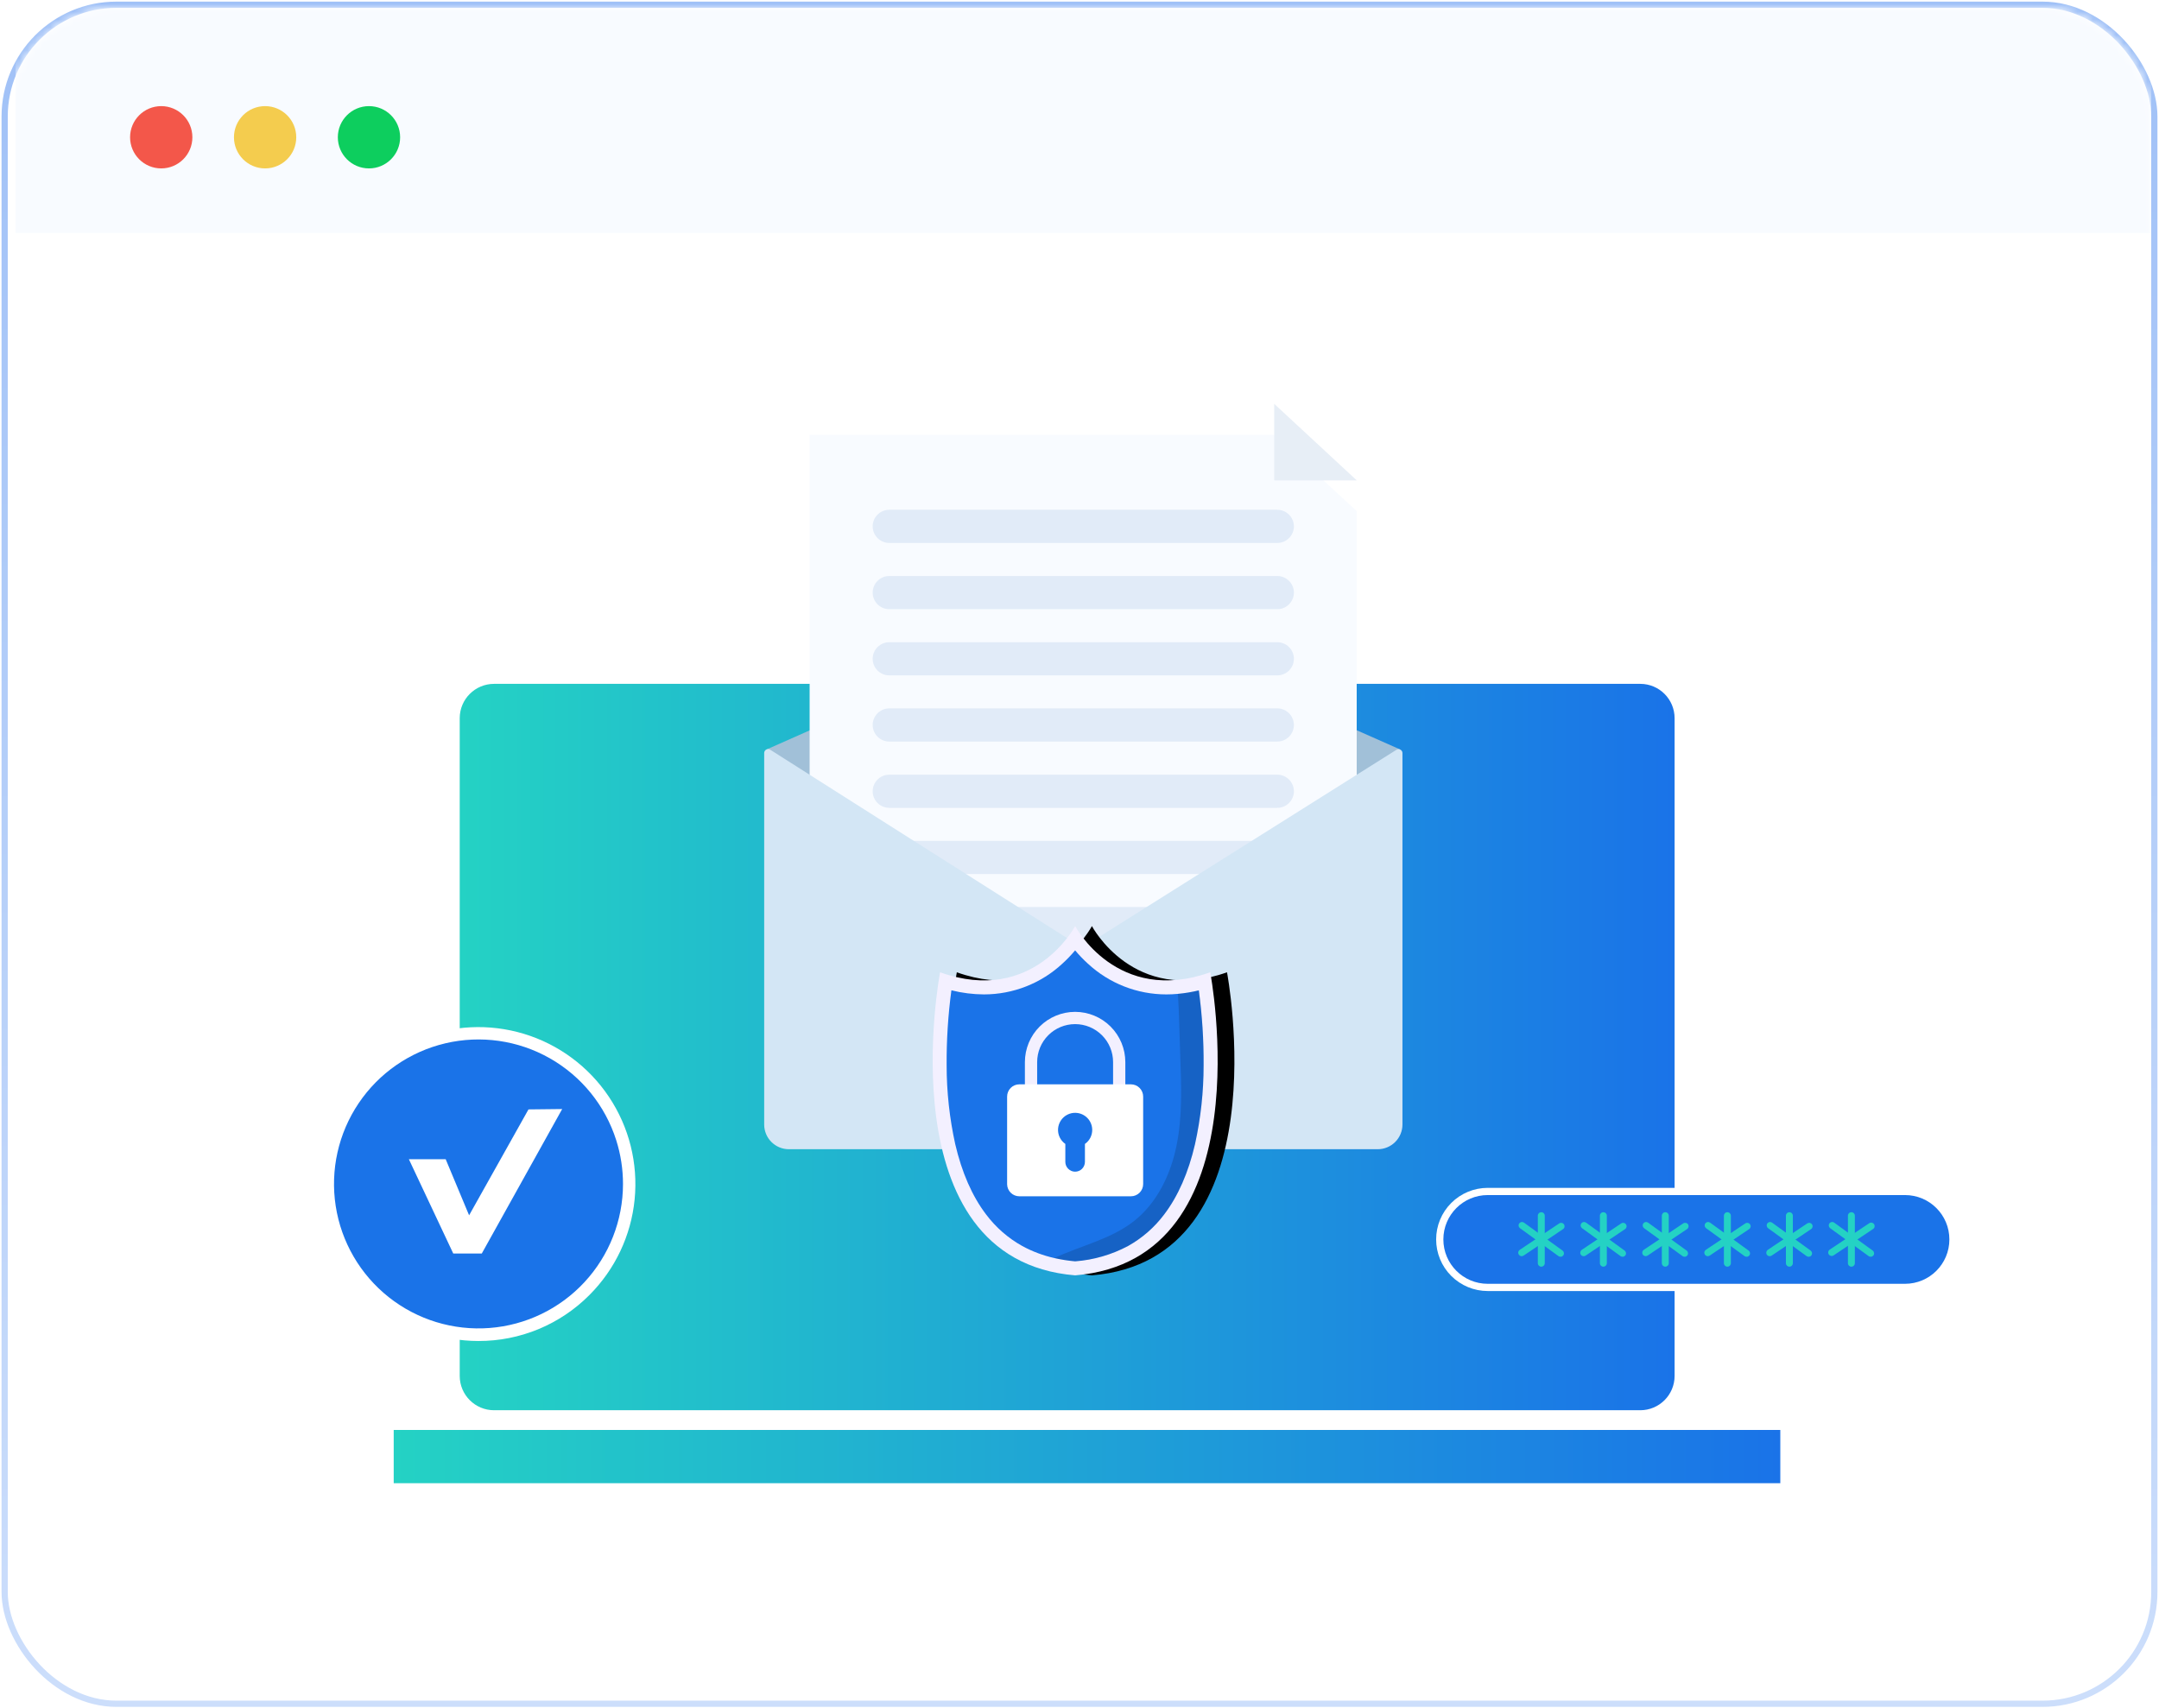
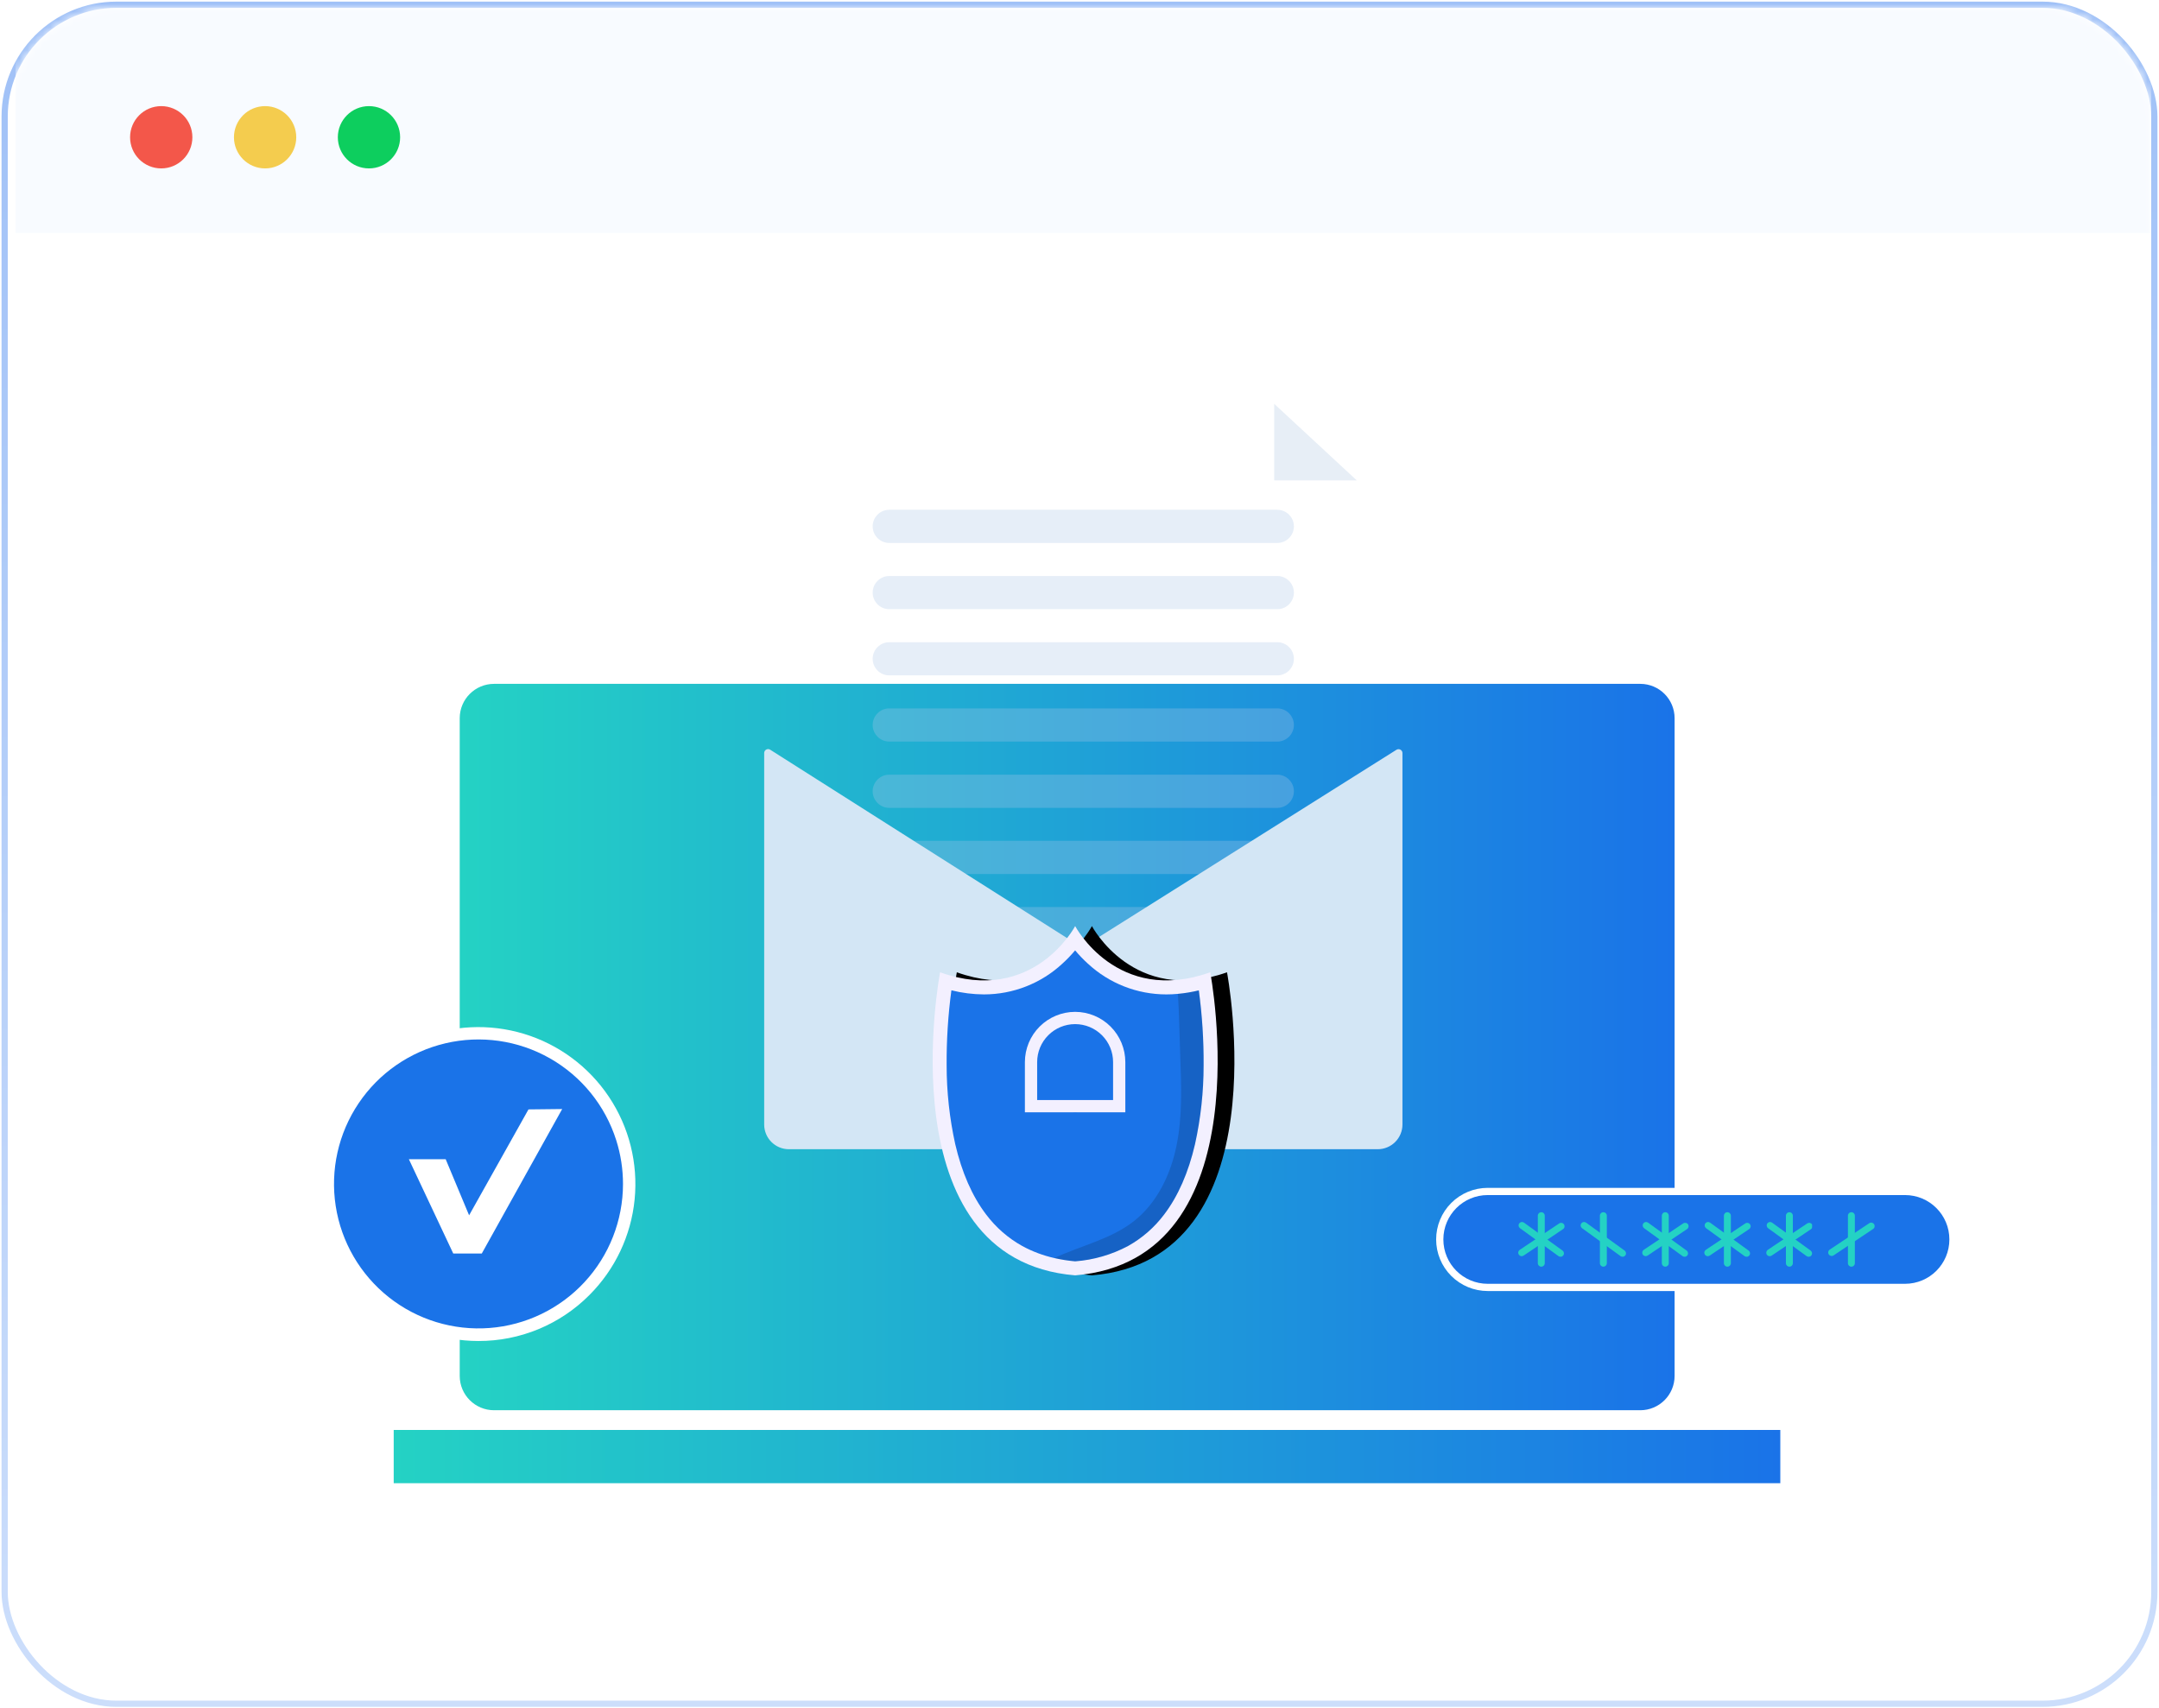
<svg xmlns="http://www.w3.org/2000/svg" width="278" height="220" viewBox="0 0 278 220" fill="none">
  <g id="Frame 1000004448">
    <g id="Group 1000006034">
      <rect id="Rectangle 34625259" x="0.6" y="0.608" width="276.8" height="218.8" rx="14.4" fill="white" stroke="url(#paint0_linear_5026_30903)" stroke-width="0.8" />
      <g id="Mask group">
        <mask id="mask0_5026_30903" style="mask-type:alpha" maskUnits="userSpaceOnUse" x="1" y="1" width="276" height="219">
          <rect id="Rectangle 34625271" x="1.4" y="1.408" width="275.2" height="217.2" rx="13.6" fill="white" stroke="url(#paint1_linear_5026_30903)" stroke-width="0.8" />
        </mask>
        <g mask="url(#mask0_5026_30903)">
          <rect id="Rectangle 34625270" x="2" y="0.008" width="275" height="30" fill="#F8FBFF" />
          <g id="Group 1000005152">
            <circle id="Ellipse 2252" cx="20.761" cy="17.677" r="4.011" fill="#F3574A" />
            <circle id="Ellipse 2253" cx="34.136" cy="17.677" r="4.011" fill="#F4CC4E" />
            <circle id="Ellipse 2254" cx="47.511" cy="17.677" r="4.011" fill="#0DCE5E" />
          </g>
        </g>
      </g>
    </g>
    <g id="Group 1000006715">
      <g id="Group 1000006041">
        <g id="éç¦»æ¨¡å¼" clip-path="url(#clip0_5026_30903)">
          <path id="Vector" d="M211.205 88.066H63.617C61.175 88.066 59.195 90.046 59.195 92.489V177.186C59.195 179.628 61.175 181.608 63.617 181.608H211.205C213.648 181.608 215.627 179.628 215.627 177.186V92.489C215.627 90.046 213.648 88.066 211.205 88.066Z" fill="url(#paint2_linear_5026_30903)" />
          <path id="Vector_2" d="M229.238 184.148H50.695V191.003H229.238V184.148Z" fill="url(#paint3_linear_5026_30903)" />
        </g>
        <g id="Group 1000006721">
-           <path id="Vector_3" d="M98.766 96.488L139.468 78.449L180.259 96.502L139.455 124.965L98.766 96.488Z" fill="#A1C0D8" />
          <g id="Vector_4" filter="url(#filter0_d_5026_30903)">
-             <path d="M174.694 61.819V141.748H104.25V52.004H164.056L174.694 61.819Z" fill="#F8FBFF" />
-           </g>
+             </g>
          <path id="Vector_5" opacity="0.3" d="M164.471 69.922H114.504C113.938 69.921 113.395 69.695 112.995 69.295C112.595 68.894 112.369 68.352 112.367 67.785C112.368 67.219 112.594 66.676 112.994 66.276C113.395 65.875 113.938 65.65 114.504 65.648H164.471C165.037 65.65 165.58 65.875 165.98 66.276C166.381 66.676 166.606 67.219 166.608 67.785C166.606 68.352 166.38 68.894 165.98 69.295C165.579 69.695 165.037 69.921 164.471 69.922Z" fill="#ABC6E7" />
          <path id="Vector_6" opacity="0.3" d="M164.471 78.45H114.504C113.938 78.449 113.395 78.223 112.994 77.823C112.594 77.422 112.368 76.879 112.367 76.313C112.369 75.747 112.595 75.204 112.995 74.804C113.395 74.403 113.938 74.178 114.504 74.176H164.471C165.037 74.178 165.579 74.403 165.98 74.804C166.38 75.204 166.606 75.747 166.608 76.313C166.606 76.879 166.381 77.422 165.98 77.823C165.58 78.223 165.037 78.449 164.471 78.45Z" fill="#ABC6E7" />
          <path id="Vector_7" opacity="0.3" d="M164.471 86.975H114.504C113.938 86.974 113.396 86.749 112.995 86.349C112.595 85.948 112.369 85.406 112.367 84.84C112.368 84.274 112.594 83.731 112.994 83.33C113.395 82.93 113.938 82.704 114.504 82.703H164.471C165.037 82.704 165.58 82.93 165.98 83.33C166.381 83.731 166.606 84.274 166.608 84.84C166.606 85.406 166.38 85.948 165.98 86.349C165.579 86.749 165.037 86.974 164.471 86.975Z" fill="#ABC6E7" />
          <path id="Vector_8" opacity="0.3" d="M164.471 95.499H114.504C113.938 95.497 113.395 95.271 112.995 94.871C112.595 94.47 112.369 93.928 112.367 93.362C112.369 92.795 112.595 92.253 112.995 91.853C113.395 91.452 113.938 91.226 114.504 91.225H164.471C165.037 91.226 165.579 91.452 165.98 91.853C166.38 92.253 166.606 92.795 166.608 93.362C166.606 93.928 166.38 94.47 165.98 94.871C165.579 95.271 165.037 95.497 164.471 95.499Z" fill="#ABC6E7" />
          <path id="Vector_9" opacity="0.3" d="M164.471 104.036H114.504C113.938 104.035 113.395 103.809 112.994 103.409C112.594 103.008 112.368 102.465 112.367 101.899C112.369 101.333 112.595 100.79 112.995 100.39C113.395 99.989 113.938 99.763 114.504 99.762H164.471C165.037 99.763 165.579 99.989 165.98 100.39C166.38 100.79 166.606 101.333 166.608 101.899C166.606 102.465 166.381 103.008 165.98 103.409C165.58 103.809 165.037 104.035 164.471 104.036Z" fill="#ABC6E7" />
          <path id="Vector_10" opacity="0.3" d="M164.471 112.553H114.504C113.938 112.552 113.395 112.326 112.995 111.925C112.595 111.525 112.369 110.983 112.367 110.416C112.368 109.85 112.594 109.307 112.994 108.907C113.395 108.506 113.938 108.28 114.504 108.279H164.471C165.037 108.28 165.58 108.506 165.98 108.907C166.381 109.307 166.606 109.85 166.608 110.416C166.606 110.983 166.38 111.525 165.98 111.925C165.579 112.326 165.037 112.552 164.471 112.553Z" fill="#ABC6E7" />
          <path id="Vector_11" opacity="0.3" d="M164.471 121.081H114.504C113.938 121.08 113.395 120.854 112.994 120.453C112.594 120.053 112.368 119.51 112.367 118.944C112.369 118.377 112.595 117.835 112.995 117.435C113.395 117.034 113.938 116.808 114.504 116.807H164.471C165.037 116.808 165.579 117.034 165.98 117.435C166.38 117.835 166.606 118.377 166.608 118.944C166.606 119.51 166.381 120.053 165.98 120.453C165.58 120.854 165.037 121.08 164.471 121.081Z" fill="#ABC6E7" />
          <path id="Vector_12" d="M164.07 52.004V61.866H174.706L164.07 52.004Z" fill="#E7EEF6" />
          <path id="Vector_13" d="M180.585 96.964V144.812C180.585 145.23 180.502 145.644 180.342 146.03C180.182 146.416 179.948 146.767 179.652 147.062C179.357 147.358 179.006 147.593 178.62 147.752C178.233 147.912 177.82 147.995 177.402 147.995H101.579C101.161 147.995 100.748 147.912 100.361 147.752C99.975 147.592 99.625 147.358 99.329 147.062C99.034 146.767 98.8 146.416 98.64 146.03C98.48 145.643 98.398 145.23 98.398 144.812V96.969C98.399 96.879 98.423 96.791 98.469 96.714C98.515 96.636 98.58 96.573 98.659 96.529C98.738 96.486 98.827 96.465 98.917 96.467C99.006 96.469 99.094 96.496 99.17 96.544L116.282 107.409L139.333 122.031L165.787 105.384L179.813 96.555C179.888 96.508 179.974 96.481 180.063 96.478C180.151 96.475 180.239 96.495 180.317 96.537C180.395 96.578 180.461 96.64 180.508 96.715C180.555 96.79 180.582 96.876 180.585 96.964Z" fill="#D3E6F5" />
          <g id="Vector_14" style="mix-blend-mode:soft-light">
            <path d="M157.993 125.21C145.976 129.484 140.6 119.26 140.6 119.26C140.6 119.26 135.221 129.493 123.204 125.21C123.204 125.21 116.112 162.214 140.6 164.239C165.086 162.214 157.993 125.21 157.993 125.21Z" fill="black" />
          </g>
          <path id="Vector_15" d="M155.835 125.21C143.818 129.484 138.442 119.26 138.442 119.26C138.442 119.26 133.066 129.493 121.049 125.21C121.049 125.21 113.954 162.214 138.442 164.239C162.93 162.214 155.835 125.21 155.835 125.21Z" fill="#F3F0FF" />
          <path id="Vector_16" d="M154.98 137.189C154.981 140.601 154.611 144.002 153.876 147.334C153.028 150.994 151.692 154.042 149.908 156.388C148.654 158.06 147.062 159.449 145.236 160.465C143.13 161.584 140.815 162.254 138.437 162.431C137.534 162.352 136.636 162.21 135.752 162.008C134.316 161.686 132.932 161.167 131.639 160.465C129.813 159.449 128.221 158.06 126.967 156.388C125.183 154.042 123.847 150.99 122.997 147.334C122.263 144.002 121.893 140.601 121.892 137.189C121.87 133.959 122.075 130.731 122.506 127.529C123.875 127.873 125.281 128.051 126.693 128.058C130.442 128.06 134.052 126.643 136.8 124.092C137.384 123.561 137.931 122.991 138.437 122.385C138.942 122.991 139.488 123.562 140.073 124.092C142.818 126.641 146.425 128.057 150.171 128.058C150.661 128.058 151.161 128.036 151.662 127.988C152.572 127.905 153.474 127.755 154.362 127.538C154.795 130.737 155.002 133.961 154.98 137.189Z" fill="#1A73E8" />
          <g id="Vector_17" style="mix-blend-mode:soft-light" opacity="0.15">
            <path d="M154.979 137.191C154.979 140.603 154.609 144.005 153.874 147.337C153.026 150.997 151.69 154.045 149.906 156.391C148.652 158.063 147.06 159.452 145.234 160.467C143.129 161.587 140.814 162.256 138.436 162.433C137.532 162.354 136.635 162.213 135.75 162.01C139.174 160.409 143.018 159.597 145.992 157.268C149.006 154.906 150.754 151.219 151.508 147.463C152.261 143.706 152.117 139.839 151.974 136.01C151.872 133.34 151.841 130.657 151.672 127.991C152.582 127.908 153.484 127.758 154.372 127.541C154.801 130.74 155.004 133.964 154.979 137.191Z" fill="black" />
          </g>
          <path id="Vector_18" d="M138.436 130.305C136.722 130.307 135.078 130.989 133.866 132.202C132.653 133.414 131.971 135.058 131.969 136.772V143.237H144.901V136.772C144.899 135.058 144.218 133.414 143.006 132.202C141.794 130.989 140.15 130.307 138.436 130.305ZM143.324 141.66H133.548V136.772C133.548 135.476 134.063 134.232 134.98 133.316C135.896 132.399 137.14 131.884 138.436 131.884C139.733 131.884 140.976 132.399 141.893 133.316C142.809 134.232 143.324 135.476 143.324 136.772V141.66Z" fill="#F3F0FF" />
-           <path id="Vector_19" d="M147.197 141.22V152.481C147.197 152.899 147.031 153.299 146.735 153.595C146.44 153.89 146.04 154.056 145.622 154.056H131.254C130.845 154.056 130.451 153.897 130.157 153.611C129.863 153.326 129.692 152.938 129.68 152.528V141.213C129.68 140.796 129.846 140.395 130.141 140.1C130.436 139.805 130.837 139.639 131.254 139.639H145.615C145.823 139.638 146.029 139.678 146.222 139.757C146.414 139.836 146.588 139.953 146.735 140.1C146.883 140.247 146.999 140.422 147.078 140.614C147.157 140.806 147.198 141.012 147.197 141.22Z" fill="white" />
          <path id="Vector_20" d="M140.639 145.514C140.64 145.135 140.543 144.763 140.358 144.432C140.173 144.102 139.906 143.825 139.582 143.628C139.259 143.431 138.89 143.321 138.511 143.308C138.133 143.295 137.758 143.38 137.421 143.555C137.085 143.729 136.8 143.987 136.593 144.305C136.386 144.622 136.264 144.987 136.239 145.365C136.214 145.743 136.287 146.121 136.451 146.462C136.615 146.803 136.864 147.097 137.175 147.314V149.626C137.176 149.961 137.309 150.281 137.546 150.517C137.782 150.754 138.102 150.887 138.437 150.888C138.771 150.887 139.091 150.754 139.328 150.517C139.564 150.281 139.697 149.961 139.699 149.626V147.314C139.988 147.111 140.225 146.842 140.389 146.529C140.552 146.216 140.638 145.868 140.639 145.514Z" fill="#1A73E8" />
        </g>
      </g>
      <g id="Group 1000006722">
        <path id="Vector_21" d="M61.602 172.691C56.926 172.691 52.394 171.07 48.78 168.103C45.165 165.136 42.691 161.008 41.779 156.422C40.867 151.835 41.573 147.075 43.778 142.951C45.982 138.827 49.549 135.595 53.869 133.806C58.189 132.016 62.996 131.781 67.471 133.138C71.946 134.496 75.811 137.363 78.409 141.252C81.007 145.14 82.176 149.809 81.717 154.463C81.258 159.116 79.2 163.467 75.893 166.773C74.021 168.655 71.793 170.148 69.34 171.164C66.887 172.18 64.257 172.699 61.602 172.691Z" fill="white" />
        <path id="Vector_22" d="M80.219 152.477C80.216 157.163 78.445 161.675 75.26 165.112C72.075 168.549 67.71 170.658 63.038 171.016C58.365 171.375 53.73 169.957 50.057 167.047C46.385 164.136 43.946 159.947 43.228 155.316C42.51 150.686 43.565 145.954 46.184 142.068C48.802 138.182 52.791 135.427 57.352 134.354C61.914 133.281 66.712 133.968 70.789 136.279C74.866 138.59 77.92 142.354 79.342 146.819C79.924 148.649 80.22 150.557 80.219 152.477Z" fill="#1A73E8" />
        <path id="Vector_23" d="M52.648 149.283L58.362 161.424H62.036L72.388 142.82L68.049 142.868L60.403 156.506L57.388 149.283H52.648Z" fill="white" />
      </g>
      <g id="Group 1000006723">
        <path id="Vector_24" d="M191.565 166.256C189.803 166.256 188.113 165.556 186.868 164.311C185.622 163.065 184.922 161.375 184.922 159.614C184.922 157.852 185.622 156.162 186.868 154.916C188.113 153.671 189.803 152.971 191.565 152.971H245.297C247.058 152.971 248.748 153.671 249.994 154.916C251.24 156.162 251.94 157.852 251.94 159.614C251.94 161.375 251.24 163.065 249.994 164.311C248.748 165.556 247.058 166.256 245.297 166.256H191.565Z" fill="white" />
        <path id="Vector_25" d="M245.295 153.898H191.565C188.41 153.898 185.852 156.457 185.852 159.612C185.852 162.768 188.41 165.326 191.565 165.326H245.295C248.451 165.326 251.009 162.768 251.009 159.612C251.009 156.457 248.451 153.898 245.295 153.898Z" fill="#1A73E8" />
        <g id="Group 1000006724">
          <path id="Vector_26" d="M198.468 156.109H198.457C198.213 156.109 198.016 156.307 198.016 156.55V162.678C198.016 162.921 198.213 163.119 198.457 163.119H198.468C198.711 163.119 198.909 162.921 198.909 162.678V156.55C198.909 156.307 198.711 156.109 198.468 156.109Z" fill="#24D2C4" />
          <path id="Vector_27" d="M195.563 161.568C195.501 161.47 195.478 161.352 195.501 161.237C195.523 161.123 195.589 161.023 195.685 160.956L200.775 157.546C200.873 157.483 200.992 157.461 201.106 157.483C201.22 157.506 201.321 157.572 201.387 157.667C201.451 157.765 201.474 157.884 201.452 157.998C201.43 158.113 201.364 158.214 201.268 158.281L196.175 161.701C196.076 161.762 195.957 161.783 195.842 161.758C195.728 161.733 195.628 161.665 195.563 161.568Z" fill="#24D2C4" />
          <path id="Vector_28" d="M201.297 161.665C201.227 161.758 201.124 161.821 201.009 161.839C200.894 161.857 200.777 161.831 200.681 161.764L195.719 158.165C195.626 158.095 195.563 157.992 195.545 157.877C195.526 157.762 195.553 157.644 195.62 157.549C195.69 157.456 195.793 157.393 195.908 157.375C196.023 157.356 196.14 157.383 196.236 157.45L201.198 161.049C201.291 161.119 201.354 161.222 201.372 161.337C201.391 161.452 201.364 161.57 201.297 161.665Z" fill="#24D2C4" />
          <path id="Vector_29" d="M206.46 156.109H206.449C206.205 156.109 206.008 156.307 206.008 156.55V162.678C206.008 162.921 206.205 163.119 206.449 163.119H206.46C206.703 163.119 206.901 162.921 206.901 162.678V156.55C206.901 156.307 206.703 156.109 206.46 156.109Z" fill="#24D2C4" />
-           <path id="Vector_30" d="M203.548 161.568C203.485 161.47 203.463 161.352 203.485 161.237C203.508 161.123 203.574 161.023 203.669 160.956L208.76 157.546C208.858 157.483 208.976 157.461 209.09 157.483C209.204 157.506 209.305 157.572 209.372 157.667C209.435 157.765 209.458 157.884 209.435 157.999C209.413 158.113 209.346 158.215 209.25 158.281L204.162 161.701C204.062 161.763 203.942 161.784 203.828 161.759C203.713 161.734 203.613 161.666 203.548 161.568Z" fill="#24D2C4" />
          <path id="Vector_31" d="M209.29 161.665C209.22 161.758 209.116 161.821 209.001 161.839C208.886 161.857 208.769 161.831 208.673 161.764L203.711 158.165C203.618 158.095 203.555 157.992 203.537 157.877C203.518 157.762 203.545 157.644 203.612 157.549C203.682 157.456 203.785 157.393 203.9 157.375C204.015 157.356 204.133 157.383 204.228 157.45L209.191 161.049C209.284 161.119 209.346 161.222 209.364 161.337C209.383 161.452 209.356 161.57 209.29 161.665Z" fill="#24D2C4" />
          <path id="Vector_32" d="M214.437 156.109H214.425C214.182 156.109 213.984 156.307 213.984 156.55V162.678C213.984 162.921 214.182 163.119 214.425 163.119H214.437C214.68 163.119 214.877 162.921 214.877 162.678V156.55C214.877 156.307 214.68 156.109 214.437 156.109Z" fill="#24D2C4" />
          <path id="Vector_33" d="M211.532 161.565C211.469 161.467 211.447 161.349 211.47 161.235C211.492 161.12 211.558 161.02 211.654 160.953L216.742 157.543C216.84 157.479 216.959 157.457 217.074 157.479C217.188 157.502 217.29 157.568 217.356 157.664C217.42 157.762 217.442 157.881 217.42 157.996C217.397 158.111 217.331 158.212 217.235 158.278L212.144 161.698C212.045 161.759 211.925 161.78 211.811 161.755C211.697 161.73 211.597 161.662 211.532 161.565Z" fill="#24D2C4" />
          <path id="Vector_34" d="M217.274 161.665C217.204 161.758 217.101 161.821 216.986 161.839C216.871 161.857 216.753 161.831 216.658 161.764L211.695 158.165C211.602 158.095 211.54 157.992 211.521 157.877C211.503 157.762 211.53 157.644 211.596 157.549C211.666 157.456 211.769 157.393 211.884 157.375C211.999 157.356 212.117 157.383 212.212 157.45L217.177 161.049C217.27 161.119 217.332 161.223 217.35 161.338C217.368 161.452 217.341 161.57 217.274 161.665Z" fill="#24D2C4" />
          <path id="Vector_35" d="M222.429 156.109H222.417C222.174 156.109 221.977 156.307 221.977 156.55V162.678C221.977 162.921 222.174 163.119 222.417 163.119H222.429C222.672 163.119 222.87 162.921 222.87 162.678V156.55C222.87 156.307 222.672 156.109 222.429 156.109Z" fill="#24D2C4" />
          <path id="Vector_36" d="M219.524 161.568C219.462 161.47 219.439 161.352 219.462 161.237C219.484 161.123 219.55 161.023 219.646 160.956L224.736 157.546C224.834 157.483 224.953 157.461 225.067 157.483C225.181 157.506 225.282 157.572 225.348 157.667C225.412 157.765 225.435 157.884 225.412 157.999C225.389 158.113 225.323 158.215 225.227 158.281L220.136 161.701C220.037 161.762 219.918 161.783 219.803 161.758C219.689 161.733 219.589 161.665 219.524 161.568Z" fill="#24D2C4" />
          <path id="Vector_37" d="M225.258 161.665C225.188 161.758 225.085 161.821 224.97 161.839C224.855 161.857 224.738 161.831 224.642 161.764L219.679 158.165C219.586 158.095 219.524 157.992 219.506 157.877C219.487 157.762 219.514 157.644 219.581 157.549C219.65 157.456 219.754 157.393 219.869 157.375C219.984 157.356 220.101 157.383 220.197 157.45L225.159 161.049C225.252 161.119 225.315 161.222 225.333 161.337C225.352 161.452 225.325 161.57 225.258 161.665Z" fill="#24D2C4" />
          <path id="Vector_38" d="M230.413 156.109H230.402C230.158 156.109 229.961 156.307 229.961 156.55V162.678C229.961 162.921 230.158 163.119 230.402 163.119H230.413C230.657 163.119 230.854 162.921 230.854 162.678V156.55C230.854 156.307 230.657 156.109 230.413 156.109Z" fill="#24D2C4" />
-           <path id="Vector_39" d="M227.501 161.568C227.438 161.47 227.416 161.352 227.438 161.237C227.461 161.123 227.527 161.023 227.622 160.956L232.713 157.546C232.811 157.483 232.929 157.461 233.043 157.483C233.157 157.506 233.258 157.572 233.325 157.667C233.388 157.765 233.411 157.884 233.388 157.999C233.366 158.113 233.299 158.215 233.203 158.281L228.115 161.701C228.015 161.763 227.896 161.784 227.781 161.759C227.666 161.734 227.566 161.666 227.501 161.568Z" fill="#24D2C4" />
+           <path id="Vector_39" d="M227.501 161.568C227.438 161.47 227.416 161.352 227.438 161.237C227.461 161.123 227.527 161.023 227.622 160.956L232.713 157.546C232.811 157.483 232.929 157.461 233.043 157.483C233.157 157.506 233.258 157.572 233.325 157.667C233.366 158.113 233.299 158.215 233.203 158.281L228.115 161.701C228.015 161.763 227.896 161.784 227.781 161.759C227.666 161.734 227.566 161.666 227.501 161.568Z" fill="#24D2C4" />
          <path id="Vector_40" d="M233.245 161.665C233.175 161.759 233.071 161.822 232.956 161.84C232.84 161.859 232.722 161.831 232.626 161.764L227.664 158.165C227.571 158.095 227.509 157.992 227.49 157.877C227.472 157.762 227.498 157.644 227.565 157.549C227.635 157.456 227.738 157.393 227.853 157.375C227.968 157.356 228.086 157.383 228.181 157.45L233.144 161.049C233.237 161.119 233.3 161.222 233.319 161.337C233.338 161.452 233.311 161.569 233.245 161.665Z" fill="#24D2C4" />
          <path id="Vector_41" d="M238.397 156.109H238.386C238.143 156.109 237.945 156.307 237.945 156.55V162.678C237.945 162.921 238.143 163.119 238.386 163.119H238.397C238.641 163.119 238.838 162.921 238.838 162.678V156.55C238.838 156.307 238.641 156.109 238.397 156.109Z" fill="#24D2C4" />
          <path id="Vector_42" d="M240.695 157.521L235.601 160.927C235.398 161.062 235.344 161.336 235.479 161.538L235.486 161.548C235.621 161.75 235.895 161.805 236.097 161.669L241.191 158.263C241.394 158.128 241.448 157.854 241.313 157.651L241.306 157.642C241.171 157.44 240.897 157.385 240.695 157.521Z" fill="#24D2C4" />
-           <path id="Vector_43" d="M241.235 161.664C241.165 161.757 241.062 161.82 240.947 161.838C240.832 161.857 240.714 161.83 240.618 161.763L235.656 158.164C235.563 158.094 235.501 157.991 235.482 157.876C235.464 157.761 235.491 157.643 235.557 157.548C235.627 157.454 235.731 157.391 235.846 157.373C235.962 157.354 236.08 157.382 236.176 157.449L241.138 161.048C241.231 161.118 241.293 161.222 241.311 161.337C241.329 161.452 241.302 161.569 241.235 161.664Z" fill="#24D2C4" />
        </g>
      </g>
    </g>
  </g>
  <defs>
    <filter id="filter0_d_5026_30903" x="86.95" y="38.704" width="105.045" height="124.344" filterUnits="userSpaceOnUse" color-interpolation-filters="sRGB">
      <feFlood flood-opacity="0" result="BackgroundImageFix" />
      <feColorMatrix in="SourceAlpha" type="matrix" values="0 0 0 0 0 0 0 0 0 0 0 0 0 0 0 0 0 0 127 0" result="hardAlpha" />
      <feOffset dy="4" />
      <feGaussianBlur stdDeviation="8.65" />
      <feComposite in2="hardAlpha" operator="out" />
      <feColorMatrix type="matrix" values="0 0 0 0 0.676 0 0 0 0 0.79 0 0 0 0 0.942 0 0 0 0.45 0" />
      <feBlend mode="normal" in2="BackgroundImageFix" result="effect1_dropShadow_5026_30903" />
      <feBlend mode="normal" in="SourceGraphic" in2="effect1_dropShadow_5026_30903" result="shape" />
    </filter>
    <linearGradient id="paint0_linear_5026_30903" x1="139" y1="1.008" x2="139" y2="219.008" gradientUnits="userSpaceOnUse">
      <stop stop-color="#A0C1F7" />
      <stop offset="1" stop-color="#CCDEFB" />
    </linearGradient>
    <linearGradient id="paint1_linear_5026_30903" x1="139" y1="1.008" x2="139" y2="219.008" gradientUnits="userSpaceOnUse">
      <stop stop-color="#A0C1F7" />
      <stop offset="1" stop-color="#CCDEFB" />
    </linearGradient>
    <linearGradient id="paint2_linear_5026_30903" x1="59.195" y1="134.837" x2="215.627" y2="134.837" gradientUnits="userSpaceOnUse">
      <stop stop-color="#24D2C4" />
      <stop offset="1" stop-color="#1A73E8" />
    </linearGradient>
    <linearGradient id="paint3_linear_5026_30903" x1="50.695" y1="187.576" x2="229.238" y2="187.576" gradientUnits="userSpaceOnUse">
      <stop stop-color="#24D2C4" />
      <stop offset="1" stop-color="#1A73E8" />
    </linearGradient>
    <clipPath id="clip0_5026_30903">
      <rect width="178.543" height="102.938" fill="white" transform="translate(50.695 88.066)" />
    </clipPath>
  </defs>
</svg>